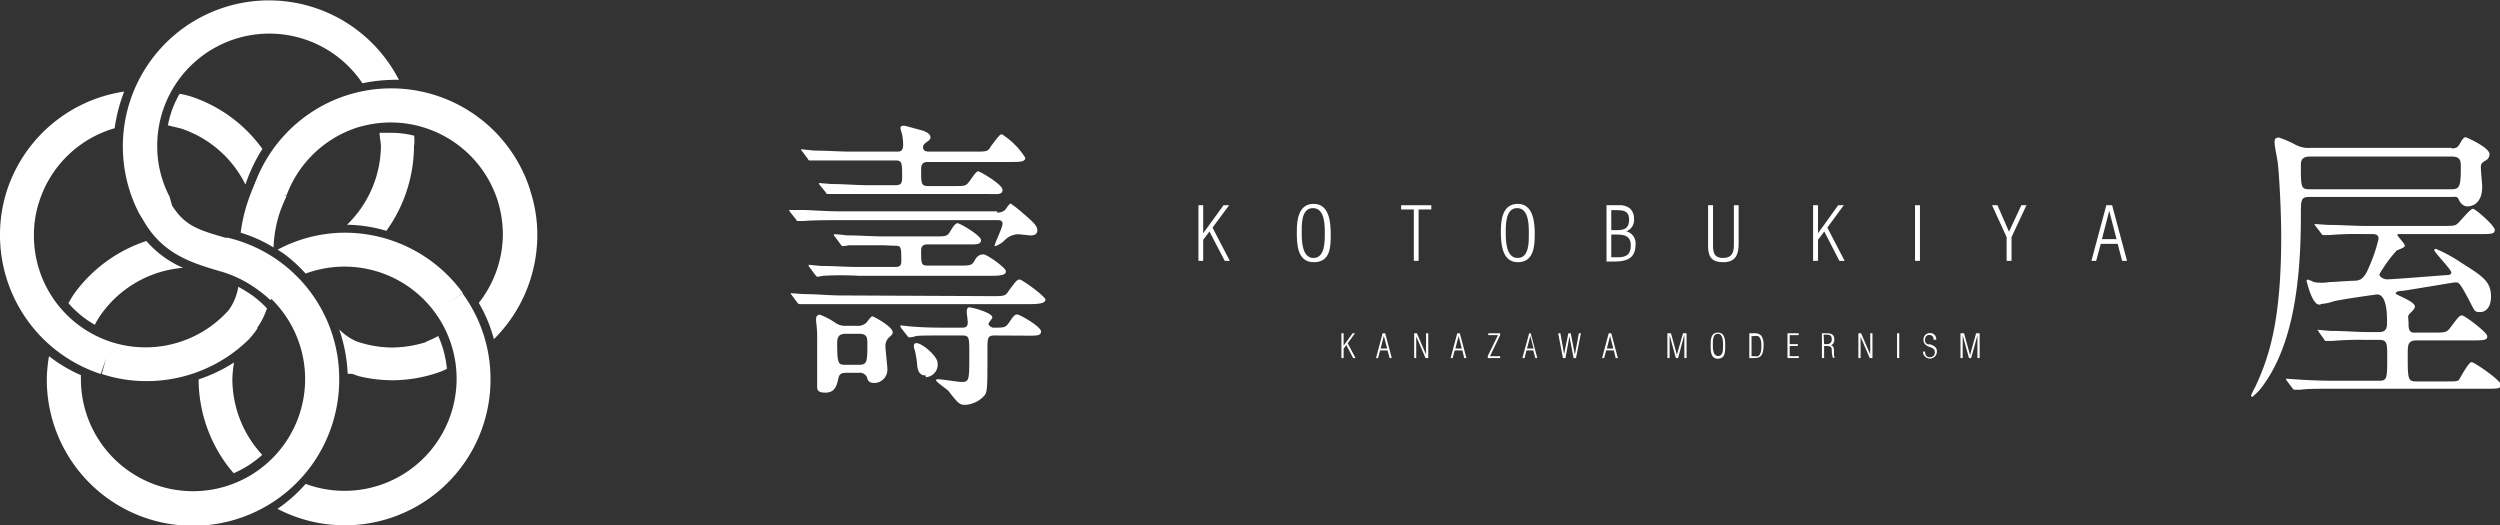
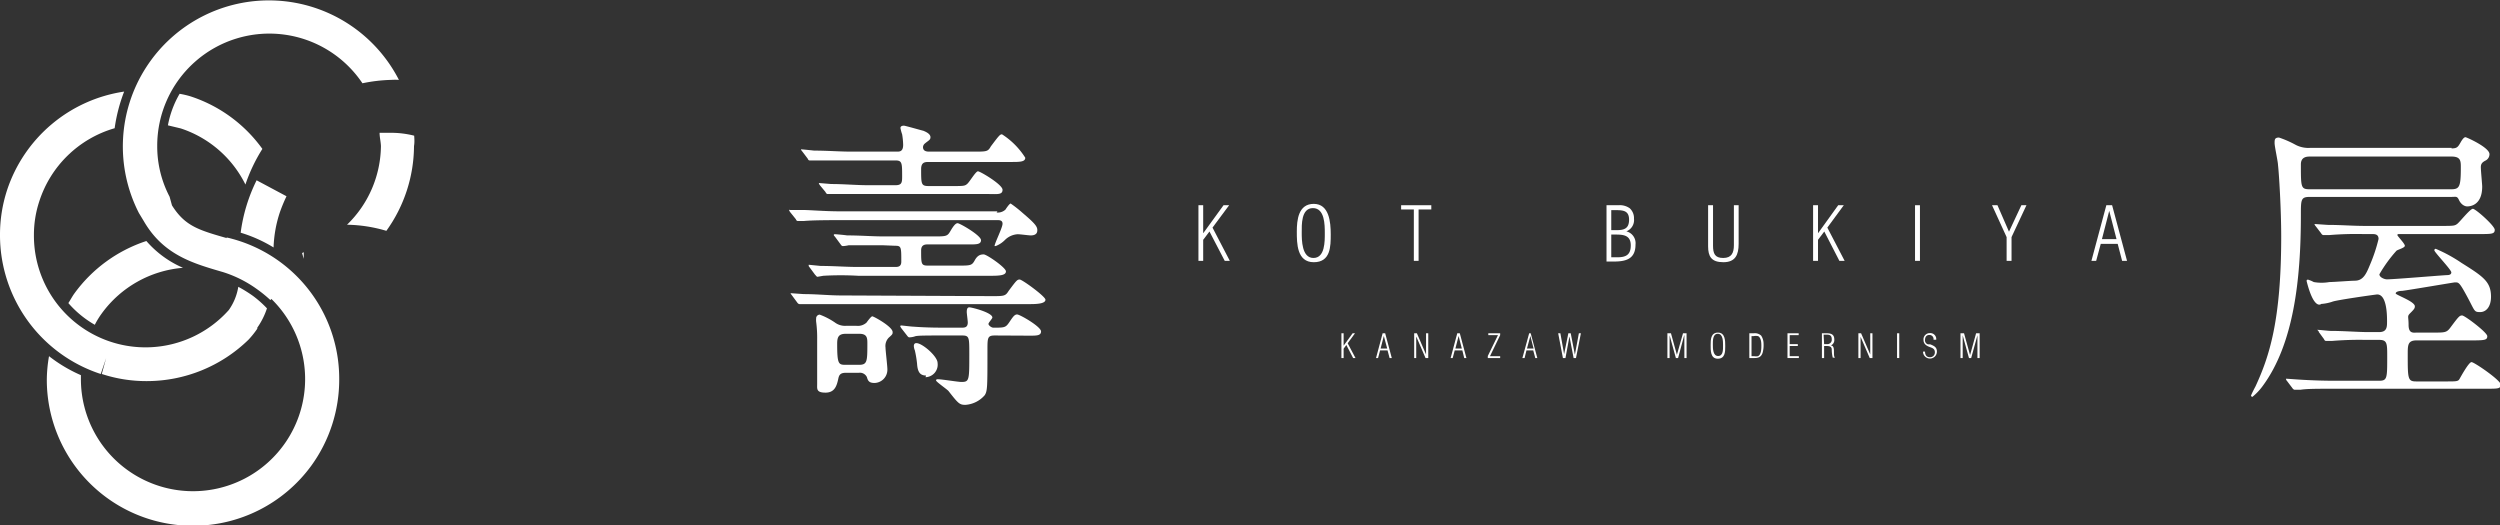
<svg xmlns="http://www.w3.org/2000/svg" viewBox="0 0 147.4 30.98">
  <rect x="0" y="0" width="147.4" height="30.98" fill="#333333" stroke="none" />
  <g id="レイヤー_2" data-name="レイヤー 2">
    <g id="レイヤー_1-2" data-name="レイヤー 1">
-       <path d="M31.26,11.21a8.6,8.6,0,0,0-8.19-6,8.49,8.49,0,0,0-2.66.42l.31,1-.31-1a8.59,8.59,0,0,0-5.61,5.9h2.09a6.62,6.62,0,0,1,4.14-4,6.87,6.87,0,0,1,2-.31,6.63,6.63,0,0,1,6.3,4.57,6.82,6.82,0,0,1,.32,2,6.6,6.6,0,0,1-1.42,4.07A8.44,8.44,0,0,1,29.12,20a8.67,8.67,0,0,0,2.56-6.13,8.32,8.32,0,0,0-.42-2.64m-6.14,8.94a6.89,6.89,0,0,1-2,.32A6.52,6.52,0,0,1,21,20.12a3.29,3.29,0,0,1-1-.7,9.28,9.28,0,0,1,.5,2.62l.05,0h0l.12,0c.18,0,.34.11.53.15v0a8.59,8.59,0,0,0,1.9.23A8.43,8.43,0,0,0,25.73,22a4.73,4.73,0,0,0,.62-.25,6.18,6.18,0,0,0-.51-1.94A6.44,6.44,0,0,1,25.12,20.15Z" fill="#fff" />
      <path d="M15.13,10.63a9.78,9.78,0,0,0-.94,3.09,8.28,8.28,0,0,1,1.94.87,7.29,7.29,0,0,1,.37-2.07c.21-.6.4-.95.39-.95l-1.76-.94m-1.08,6.28a3.27,3.27,0,0,1-.56,1.37A6.58,6.58,0,0,1,2,13.86a6.3,6.3,0,0,1,.32-2,6.59,6.59,0,0,1,4.44-4.3,9.66,9.66,0,0,1,.56-2.16A8.6,8.6,0,0,0,.42,11.2,8.49,8.49,0,0,0,0,13.86a8.61,8.61,0,0,0,5.94,8.19l.32-.94L6,22.05a8.39,8.39,0,0,0,2.65.42,8.59,8.59,0,0,0,6-2.44l0,0a5.11,5.11,0,0,0,.52-.65s0,0,0-.06v0a4.35,4.35,0,0,0,.57-1.14,6.38,6.38,0,0,0-.82-.73A8.11,8.11,0,0,0,14.05,16.91Z" fill="#fff" />
      <path d="M20,22.38A8.54,8.54,0,0,0,13.36,14v2.05a6.27,6.27,0,0,1,1.9.95A6.61,6.61,0,1,1,4.77,22.36c0-.07,0-.16,0-.24A8.67,8.67,0,0,1,2.89,21a8.4,8.4,0,0,0-.13,1.41A8.61,8.61,0,0,0,11.36,31h0a8.63,8.63,0,0,0,7-3.55l-.81-.58.81.58A8.64,8.64,0,0,0,20,22.38M6,18.48a6.58,6.58,0,0,1,4.79-2.69,6,6,0,0,1-2.16-1.58,8.53,8.53,0,0,0-4.25,3.1c-.13.18-.23.38-.35.56a6,6,0,0,0,1.56,1.28A4.83,4.83,0,0,1,6,18.48Z" fill="#fff" />
      <path d="M14.47,10.88a9.78,9.78,0,0,1,1-2.1,8.44,8.44,0,0,0-4.24-3.1,5.35,5.35,0,0,0-.64-.15A5.78,5.78,0,0,0,9.9,7.39l.75.18a6.52,6.52,0,0,1,3.82,3.31" fill="#fff" />
-       <path d="M13.7,22.37a6.64,6.64,0,0,1,.1-1,9.27,9.27,0,0,1-2.09,1,8.56,8.56,0,0,0,1.64,5c.14.19.28.36.43.53a6.1,6.1,0,0,0,1.68-1.08h0a7.75,7.75,0,0,1-.5-.61,6.6,6.6,0,0,1-1.26-3.88m13.58-5.06-.81.58.81-.59a8.6,8.6,0,0,0-7-3.54,8.45,8.45,0,0,0-3.91,1l.34.22a8.74,8.74,0,0,1,1.31,1.19,6.61,6.61,0,1,1,0,12.4A8.54,8.54,0,0,1,16.36,30a8.59,8.59,0,0,0,12.56-7.65A8.52,8.52,0,0,0,27.28,17.31Z" fill="#fff" />
      <path d="M17.91,15.26v-.39l-.1.05.1.34M24.42,8a5.55,5.55,0,0,0-1.35-.17c-.23,0-.47,0-.69,0,0,.26.07.51.08.78a6.55,6.55,0,0,1-2,4.64,8.58,8.58,0,0,1,2.32.36,8.63,8.63,0,0,0,1.63-5C24.45,8.39,24.43,8.16,24.42,8ZM23.07,4.71a3.42,3.42,0,0,1,.45,0A8.6,8.6,0,1,0,8.19,12.56l.29.48c1.16,2,2.91,2.49,4.66,3a7,7,0,0,1,2,1,7.9,7.9,0,0,1,.8.65l1.4-1.43a9.45,9.45,0,0,0-3.72-2.15c-1.85-.53-2.68-.73-3.48-2L10,11.6a6.4,6.4,0,0,1-.73-3,6.61,6.61,0,0,1,12.1-3.69A9.29,9.29,0,0,1,23.07,4.71Z" fill="#fff" />
      <polyline points="70.66 15.38 70.66 12.1 70.94 12.1 70.94 13.74 70.95 13.74 72.14 12.1 72.47 12.1 71.49 13.42 72.51 15.38 72.21 15.38 71.31 13.65 70.94 14.14 70.94 15.38 70.66 15.38" fill="#fff" />
      <path d="M76.46,13.65c0-.68.09-1.63,1-1.63s1,1.08,1,1.79,0,1.65-1,1.65-1-1.12-1-1.81m1.65.1c0-.49,0-1.48-.7-1.48s-.66,1-.66,1.44,0,1.5.69,1.5S78.11,14.21,78.11,13.75Z" fill="#fff" />
      <polyline points="82.61 12.35 82.61 12.1 84.39 12.1 84.39 12.35 83.64 12.35 83.64 15.38 83.36 15.38 83.36 12.35 82.61 12.35" fill="#fff" />
-       <path d="M88.49,13.65c0-.68.09-1.63,1-1.63s1,1.08,1,1.79-.06,1.65-1,1.65-1-1.12-1-1.81m1.65.1c0-.49,0-1.48-.69-1.48s-.67,1-.67,1.44,0,1.5.7,1.5S90.14,14.21,90.14,13.75Z" fill="#fff" />
      <path d="M94.72,15.38V12.1h.71a1,1,0,0,1,.66.18.79.79,0,0,1,.25.62.71.71,0,0,1-.45.74h0a.72.72,0,0,1,.54.78c0,.84-.55,1-1.27,1h-.44m.58-1.85c.46,0,.75-.09.75-.62s-.35-.56-.78-.56H95v1.18Zm-.3.26v1.34h.35c.51,0,.8-.14.8-.7s-.37-.64-.85-.64Z" fill="#fff" />
      <path d="M100.72,12.1H101v2.38c0,.46.1.73.6.73s.63-.31.63-.76V12.1h.28v2.28c0,.64-.19,1.08-.9,1.08s-.9-.34-.9-.94V12.1" fill="#fff" />
      <polyline points="106.9 15.38 106.9 12.1 107.19 12.1 107.19 13.74 107.2 13.74 108.38 12.1 108.71 12.1 107.74 13.42 108.76 15.38 108.45 15.38 107.56 13.65 107.19 14.14 107.19 15.38 106.9 15.38" fill="#fff" />
      <rect x="112.91" y="12.1" width="0.29" height="3.28" fill="#fff" />
      <polyline points="119.18 12.1 119.48 12.1 118.6 13.98 118.6 15.38 118.31 15.38 118.31 13.98 117.45 12.1 117.77 12.1 118.45 13.66 119.18 12.1" fill="#fff" />
      <path d="M124.53,12.1l.88,3.28h-.29l-.26-1h-1l-.27,1h-.28l.88-3.28h.33m.27,2-.43-1.67h0l-.43,1.67Z" fill="#fff" />
      <polyline points="79.09 21.11 79.09 19.65 79.22 19.65 79.22 20.38 79.22 20.38 79.75 19.65 79.89 19.65 79.46 20.24 79.92 21.11 79.78 21.11 79.38 20.34 79.22 20.56 79.22 21.11 79.09 21.11" fill="#fff" />
      <path d="M81.67,19.65l.39,1.46h-.13l-.12-.45h-.44l-.12.45h-.12l.39-1.46h.15m.12.9-.2-.74h0l-.19.74Z" fill="#fff" />
      <polyline points="84.08 20.9 84.08 20.9 84.08 19.65 84.21 19.65 84.21 21.11 84.05 21.11 83.51 19.86 83.5 19.86 83.5 21.11 83.38 21.11 83.38 19.65 83.54 19.65 84.08 20.9" fill="#fff" />
      <path d="M86.07,19.65l.39,1.46h-.13l-.11-.45h-.45l-.12.45h-.12l.39-1.46h.15m.12.9L86,19.81h0l-.19.74Z" fill="#fff" />
      <polyline points="87.72 21.11 87.72 20.99 88.32 19.76 87.75 19.76 87.75 19.65 88.45 19.65 88.45 19.76 87.85 21 88.45 21 88.45 21.11 87.72 21.11" fill="#fff" />
      <path d="M90.25,19.65l.39,1.46h-.12l-.12-.45H90l-.11.45h-.13l.4-1.46h.14m.12.9-.19-.74h0l-.2.74Z" fill="#fff" />
      <polyline points="92.85 20.89 92.86 20.89 93.09 19.65 93.21 19.65 92.92 21.11 92.78 21.11 92.54 19.86 92.53 19.86 92.3 21.11 92.15 21.11 91.87 19.65 92 19.65 92.22 20.88 92.22 20.88 92.47 19.65 92.61 19.65 92.85 20.89" fill="#fff" />
-       <path d="M95,19.65l.39,1.46h-.13l-.11-.45h-.45l-.12.45h-.12l.39-1.46H95m.12.9-.19-.74h0l-.19.74Z" fill="#fff" />
      <polyline points="98.44 21.11 98.31 21.11 98.31 19.65 98.52 19.65 98.87 20.92 98.87 20.92 99.23 19.65 99.44 19.65 99.44 21.11 99.31 21.11 99.31 19.77 99.3 19.77 98.94 21.11 98.81 21.11 98.44 19.77 98.44 19.77 98.44 21.11" fill="#fff" />
      <path d="M100.86,20.34c0-.3,0-.73.43-.73s.43.48.43.8,0,.74-.44.74-.42-.5-.42-.81m.73,0c0-.21,0-.66-.31-.66s-.29.44-.29.65,0,.66.31.66S101.59,20.59,101.59,20.38Z" fill="#fff" />
      <path d="M103.14,19.65h.26a.54.54,0,0,1,.44.14.87.87,0,0,1,.14.48,1.66,1.66,0,0,1-.06.54c-.09.25-.25.3-.49.3h-.29V19.65m.13,1.35h.15a.61.61,0,0,0,.23,0c.19-.09.2-.42.2-.59s0-.48-.19-.59a.64.64,0,0,0-.28,0h-.11Z" fill="#fff" />
      <polyline points="105.39 21.11 105.39 19.65 106.05 19.65 106.05 19.76 105.52 19.76 105.52 20.29 106 20.29 106 20.4 105.52 20.4 105.52 21 106.06 21 106.06 21.11 105.39 21.11" fill="#fff" />
      <path d="M107.55,20.42v.69h-.13V19.65h.28c.27,0,.45.07.45.37a.34.34,0,0,1-.21.35h0c.17,0,.19.17.19.36s0,.32.07.36v0h-.14a2,2,0,0,1-.06-.48c0-.19-.16-.21-.32-.21h-.13m0-.11h.22A.26.26,0,0,0,108,20c0-.21-.1-.27-.3-.27h-.18Z" fill="#fff" />
      <polyline points="110.27 20.9 110.27 20.9 110.27 19.65 110.4 19.65 110.4 21.11 110.24 21.11 109.7 19.86 109.7 19.86 109.7 21.11 109.57 21.11 109.57 19.65 109.73 19.65 110.27 20.9" fill="#fff" />
      <rect x="111.85" y="19.65" width="0.13" height="1.46" fill="#fff" />
      <path d="M113.83,20.31c.21.09.37.16.37.42a.41.41,0,1,1-.82,0h.12c0,.18.08.33.28.33a.28.28,0,0,0,.3-.29c0-.22-.17-.26-.33-.32s-.34-.17-.34-.4a.37.37,0,0,1,.38-.41.35.35,0,0,1,.37.39H114a.24.24,0,0,0-.25-.28c-.17,0-.25.13-.25.29a.24.24,0,0,0,.17.26l.12,0" fill="#fff" />
      <polyline points="115.72 21.11 115.59 21.11 115.59 19.65 115.8 19.65 116.15 20.92 116.16 20.92 116.51 19.65 116.72 19.65 116.72 21.11 116.59 21.11 116.59 19.77 116.59 19.77 116.22 21.11 116.09 21.11 115.72 19.77 115.72 19.77 115.72 21.11" fill="#fff" />
      <path d="M58.76,12.53a.67.67,0,0,0,.52-.17s.23-.36.31-.36a7.49,7.49,0,0,1,.71.56c.68.58.86.78.86,1,0,.09,0,.32-.39.32-.11,0-.63-.07-.76-.07a1.16,1.16,0,0,0-.76.34,1.56,1.56,0,0,1-.55.36s-.06,0-.06,0c0-.17.47-1.08.47-1.32s-.24-.21-.38-.21H49.4c-.39,0-1.48,0-2,.05l-.34,0c-.06,0-.09,0-.14-.11l-.33-.41c-.06-.09-.06-.09-.06-.13s0,0,.06,0l.7,0c.47,0,1.31.08,2.24.08h9.28m-.34,5c.73,0,.81,0,1-.31.45-.6.5-.67.65-.67s1.52,1,1.52,1.19-.32.26-.88.26H49.54c-1.3,0-1.81,0-2.06,0l-.34,0s-.08,0-.14-.1l-.31-.42c-.07-.09-.07-.09-.07-.12s0,0,.05,0l.72.05c.79,0,1.47.08,2.22.08Zm-8.36-8c-1,0-1.6,0-2,0l-.34,0c-.07,0-.1,0-.15-.11l-.31-.41c-.06-.07-.08-.1-.08-.13s0,0,.07,0,.61.06.71.07c.8,0,1.46.06,2.22.06h2.65c.16,0,.37,0,.37-.4a4.2,4.2,0,0,0-.06-.62,2.54,2.54,0,0,1-.1-.37c0-.13.14-.14.21-.14s1.12.3,1.14.3c.25.1.42.22.42.38s-.1.18-.34.38a.3.3,0,0,0-.1.2c0,.27.26.27.39.27h2.61c.75,0,.83,0,1-.31.49-.65.54-.71.66-.71A4.48,4.48,0,0,1,60.45,9.3c0,.25-.33.25-.86.25H54.77c-.22,0-.46,0-.46.42,0,.9,0,1,.46,1h1.36c.68,0,.76,0,.91-.14s.49-.73.62-.73,1.45.78,1.45,1.09-.32.25-.85.25H51.2c-.91,0-1.49,0-2.05,0l-.36,0s-.07,0-.12-.12l-.33-.4c-.06-.09-.06-.11-.06-.13s0,0,0,0l.73.06c.78,0,1.46.07,2.22.07H52.8c.38,0,.39-.18.39-.52,0-.78,0-.94-.39-.94Zm1.93,5c-1.41,0-1.88,0-2,0a2,2,0,0,1-.34.05c-.07,0-.1-.05-.15-.12l-.31-.42c-.06-.07-.08-.09-.08-.11s0-.05.07-.05.61.05.71.07c.8,0,1.46.06,2.22.06h2.86c.74,0,.83,0,1-.29s.31-.49.44-.49,1.38.72,1.38,1-.33.25-.86.25H54.72c-.15,0-.41,0-.41.35,0,.81,0,.9.41.9h1.75c.75,0,.83,0,1-.31S57.82,15,58,15s1.31.78,1.31,1-.32.26-.86.26H50.6a18,18,0,0,0-2.06,0l-.34.06c-.05,0-.08-.06-.15-.13l-.31-.42c-.06-.07-.06-.09-.06-.1s0-.06,0-.06.61.06.71.07c.8,0,1.46.06,2.22.06h2.16c.15,0,.37,0,.37-.31,0-.85,0-.94-.35-.94Zm-2.17,7.52c-.28,0-.39.09-.44.33-.09.43-.21.84-.76.84s-.49-.23-.49-.5,0-2.2,0-2.62a7.16,7.16,0,0,0-.06-1.06.82.82,0,0,1,0-.18.22.22,0,0,1,.21-.24,4.14,4.14,0,0,1,.89.46,1,1,0,0,0,.67.2h.6a.76.76,0,0,0,.6-.19s.26-.37.34-.37,1.2.61,1.2.93c0,.11,0,.13-.23.33a.7.7,0,0,0-.19.58c0,.17.11,1.08.11,1.29a.78.78,0,0,1-.76.8c-.34,0-.39-.15-.45-.35a.46.46,0,0,0-.48-.25Zm0-2.3c-.44,0-.51.21-.51.59,0,1.21.08,1.24.51,1.24h.77c.49,0,.5-.19.5-1.24,0-.33,0-.59-.48-.59Zm8.79.1c-.44,0-.44.13-.44.88,0,2.15,0,2.39-.16,2.64a1.65,1.65,0,0,1-1.14.57c-.35,0-.42-.08-1-.82-.1-.11-.73-.54-.73-.62s.1-.07.11-.07c.23,0,1.19.16,1.38.16.47,0,.47-.09.47-1.64,0-1,0-1.1-.43-1.1H56c-1.44,0-1.91,0-2.05.05s-.29.06-.34.06-.1-.06-.15-.13l-.32-.41c-.05-.08-.06-.09-.06-.11s0-.05.06-.05.6.07.72.07c.79.06,1.45.06,2.22.06h.6c.18,0,.38,0,.38-.31,0-.1-.06-.53-.06-.61s0-.28.15-.28,1.36.31,1.36.6c0,.07-.23.3-.23.38s.17.22.29.22c.64,0,.72,0,.93-.31s.31-.47.47-.47,1.41.72,1.41,1-.32.25-.86.25Zm-4.06,2.36c-.37,0-.5-.23-.53-.7a6.49,6.49,0,0,0-.13-.78.76.76,0,0,1-.06-.25c0-.14.07-.18.15-.18.35,0,1.25.78,1.25,1.17A.74.74,0,0,1,54.57,22.24Z" fill="#fff" />
      <path d="M144.54,8.75c.33,0,.38-.08.54-.36s.24-.3.29-.3,1.41.6,1.41,1a.42.42,0,0,1-.24.38c-.19.1-.27.19-.27.39s.08,1,.08,1.14c0,1.1-.7,1.17-.88,1.17s-.38-.14-.49-.38-.18-.18-.44-.18h-8.35c-.53,0-.53.15-.53,1.07,0,3.84-.43,7.62-2.26,10.09a3.36,3.36,0,0,1-.6.63.09.09,0,0,1-.08-.08c.06-.15.21-.44.26-.53.81-1.75,1.52-3.87,1.52-8.84,0-1.62-.13-3.73-.19-4.23,0-.18-.2-1.08-.2-1.28s0-.33.26-.33a6,6,0,0,1,1,.44,1.62,1.62,0,0,0,.81.17h8.37M136,16.58c0-.07,0-.09.09-.09a2,2,0,0,1,.33.14,2.63,2.63,0,0,0,.92,0c.25,0,1.29-.08,1.5-.08.5,0,.68-.42.89-.93a9.45,9.45,0,0,0,.51-1.53c0-.29-.23-.29-.39-.29h-.52a19.28,19.28,0,0,0-2,.06l-.35,0s-.07,0-.13-.11l-.33-.43a.24.24,0,0,1-.06-.11s0,0,.06,0l.72.05c.79,0,1.46.06,2.22.06h4.43c.76,0,.84,0,1-.13s.75-.88.91-.88,1.29,1,1.29,1.24-.17.25-.85.25h-4.76c-.08,0-.13,0-.13.06s.44.5.44.63-.44.23-.5.3a8.16,8.16,0,0,0-1,1.38c0,.19.31.3.44.3.41,0,3-.22,3.54-.25.06,0,.26,0,.26-.16s-1-1.19-1-1.3a.08.08,0,0,1,.08-.09,8.73,8.73,0,0,1,1.52.83c1.29.81,1.74,1.11,1.74,2,0,.56-.27.9-.64.9s-.3-.05-.77-.92-.5-.83-.73-.83c-.05,0-2.69.45-3.1.5-.21,0-.38.06-.38.15s1.13.47,1.13.76c0,.12-.05.18-.26.39s-.11.18-.11.71.3.45.49.45h.95c.73,0,.81,0,1.05-.33.47-.63.52-.68.67-.68s1.48,1,1.48,1.22-.13.25-.86.25h-3.31c-.52,0-.52.28-.52.82,0,1.44,0,1.6.5,1.6h1.77c.58,0,.7,0,.78-.14s.55-1,.71-1,1.72,1.07,1.72,1.32-.14.25-.84.25H137.7c-1.09,0-1.7,0-2.06.06l-.35,0s-.07,0-.14-.11l-.31-.41a.2.2,0,0,1-.06-.13s0,0,.05,0l.71.05c.8.05,1.48.07,2.22.07h2.5c.49,0,.49-.14.49-1.41,0-.79,0-1-.47-1h-.77a19.86,19.86,0,0,0-2,.06l-.34,0c-.07,0-.1,0-.15-.11l-.3-.41c0-.06-.08-.1-.08-.13s0,0,.06,0,.62.06.71.06c.8,0,1.63.07,2.23.07h.63c.47,0,.47-.31.47-.63s0-1.59-.58-1.59c-.07,0-2.47.34-2.65.43a2.58,2.58,0,0,1-.65.13S136.44,18.33,136,16.58Zm.21-7.35c-.17,0-.55,0-.55.46,0,1.41,0,1.47.57,1.47h8.27c.51,0,.59-.13.59-1.28,0-.38,0-.65-.55-.65Z" fill="#fff" />
    </g>
  </g>
</svg>